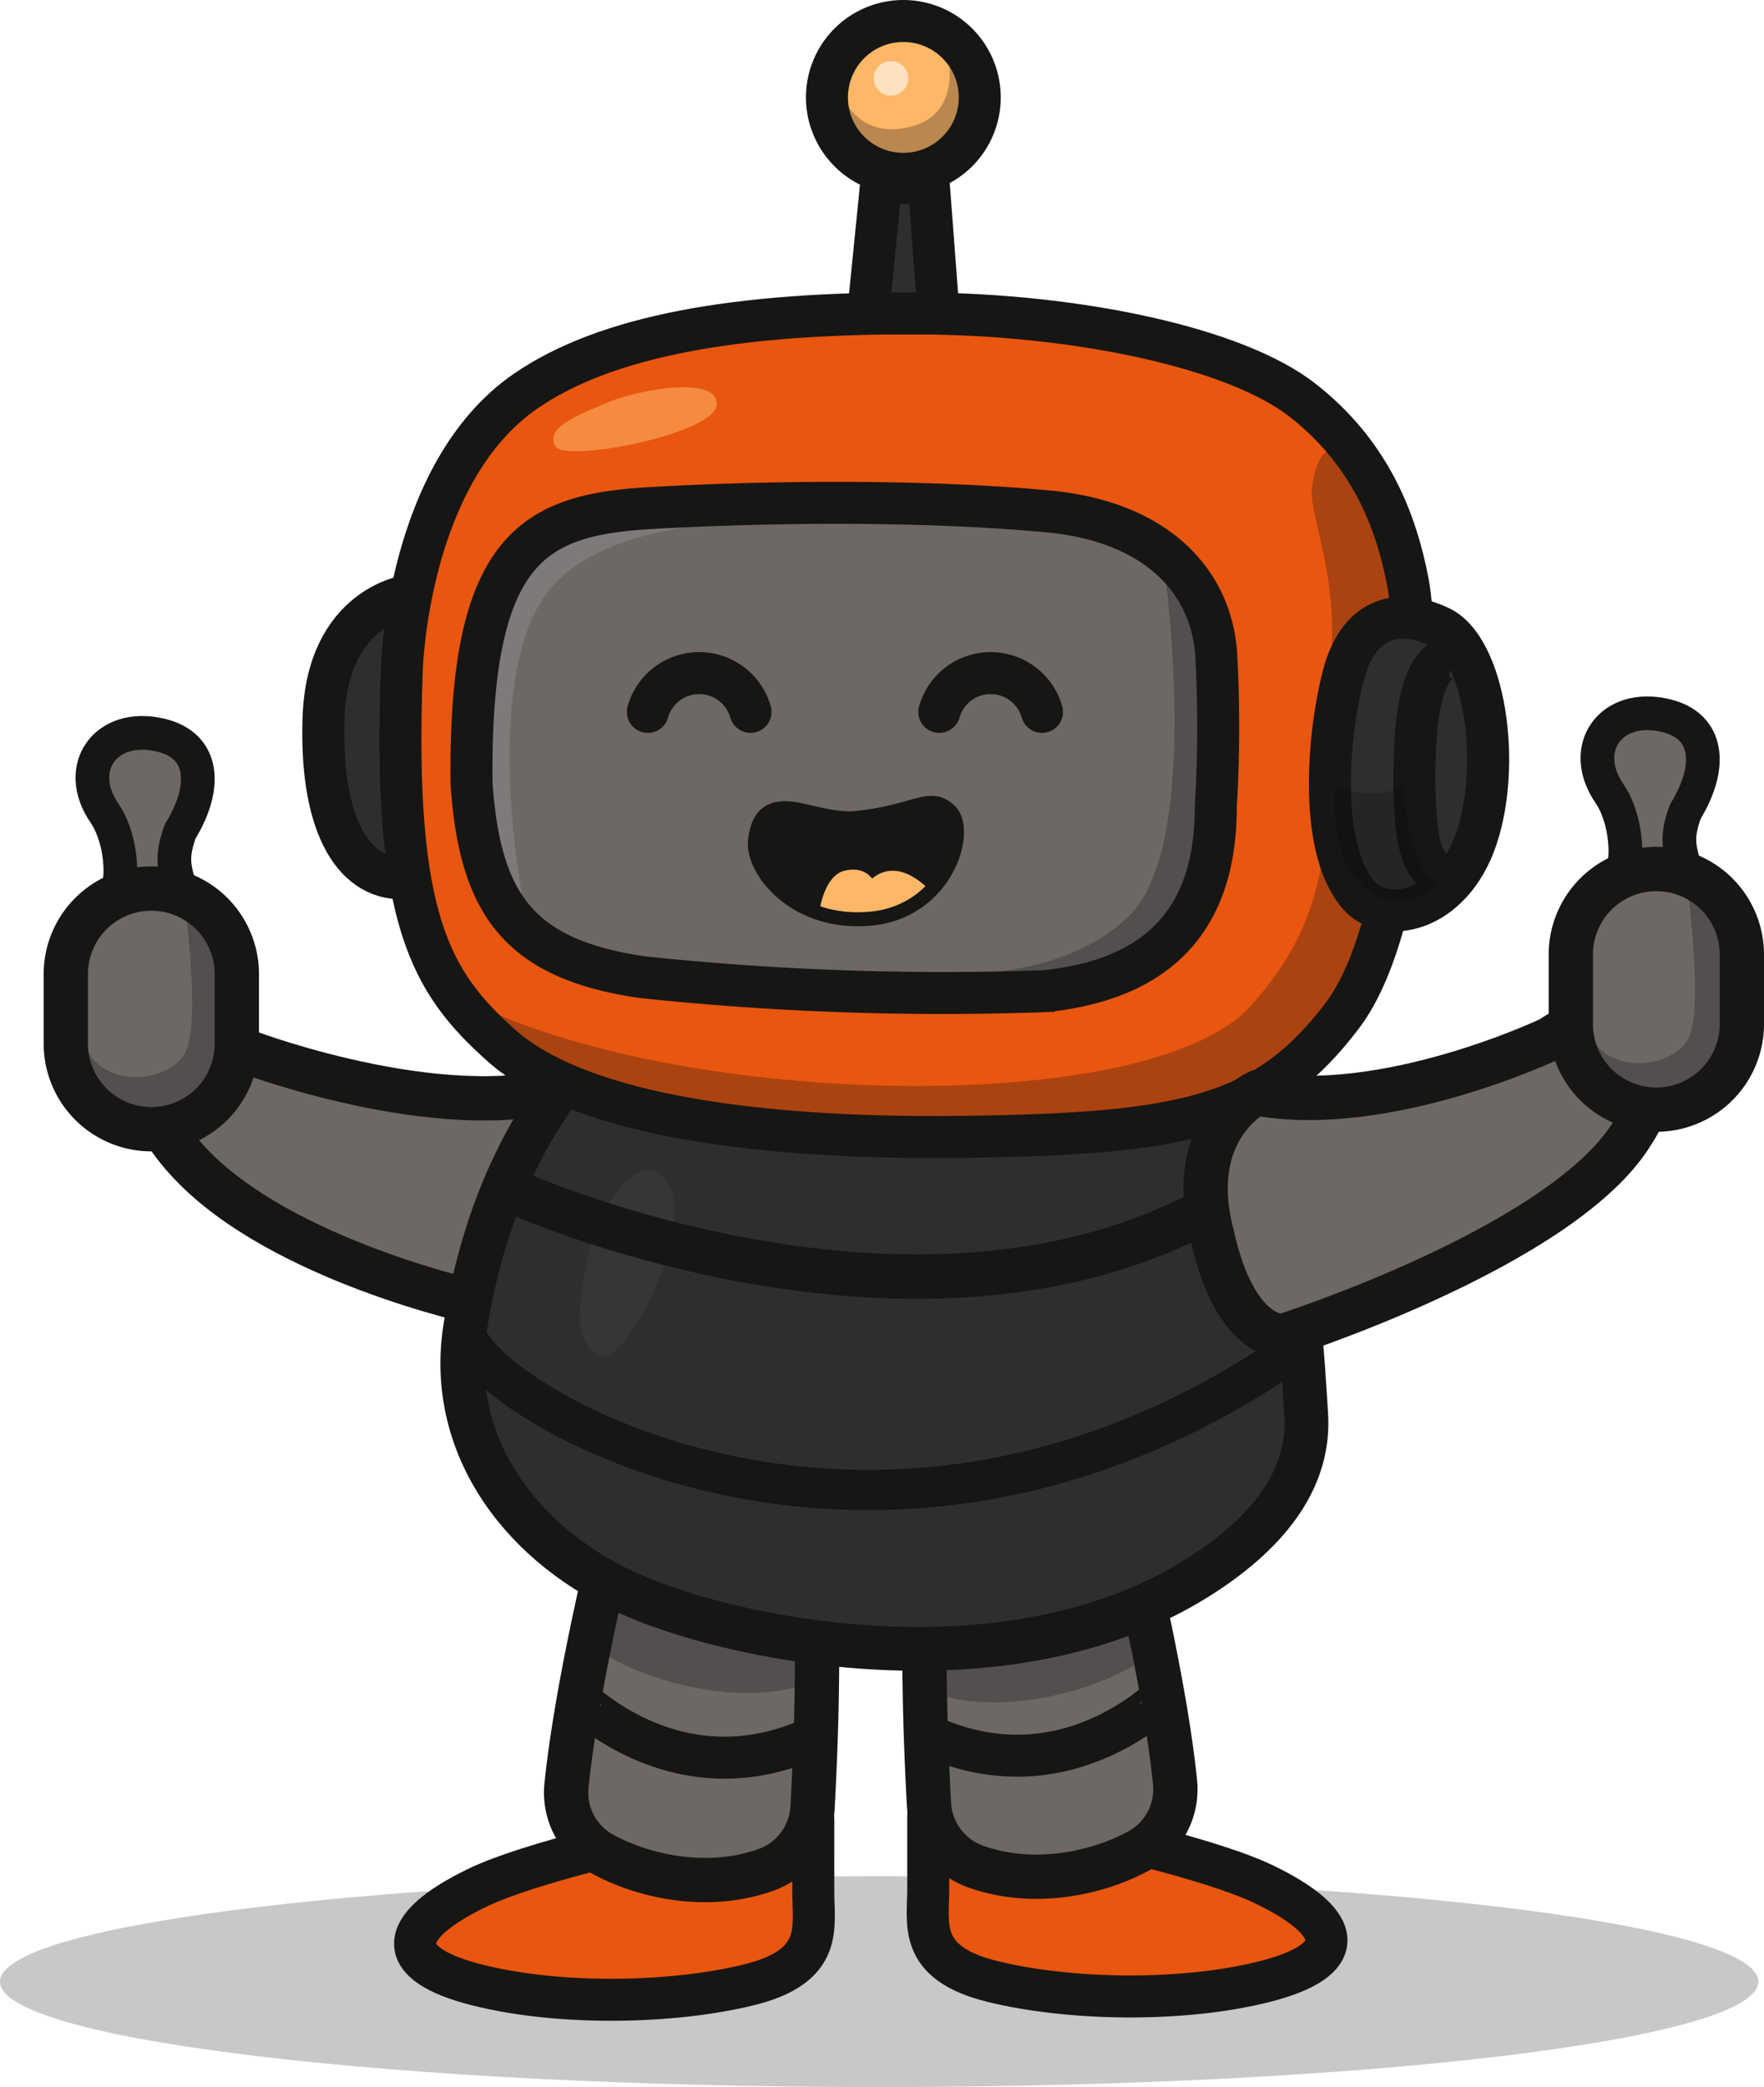
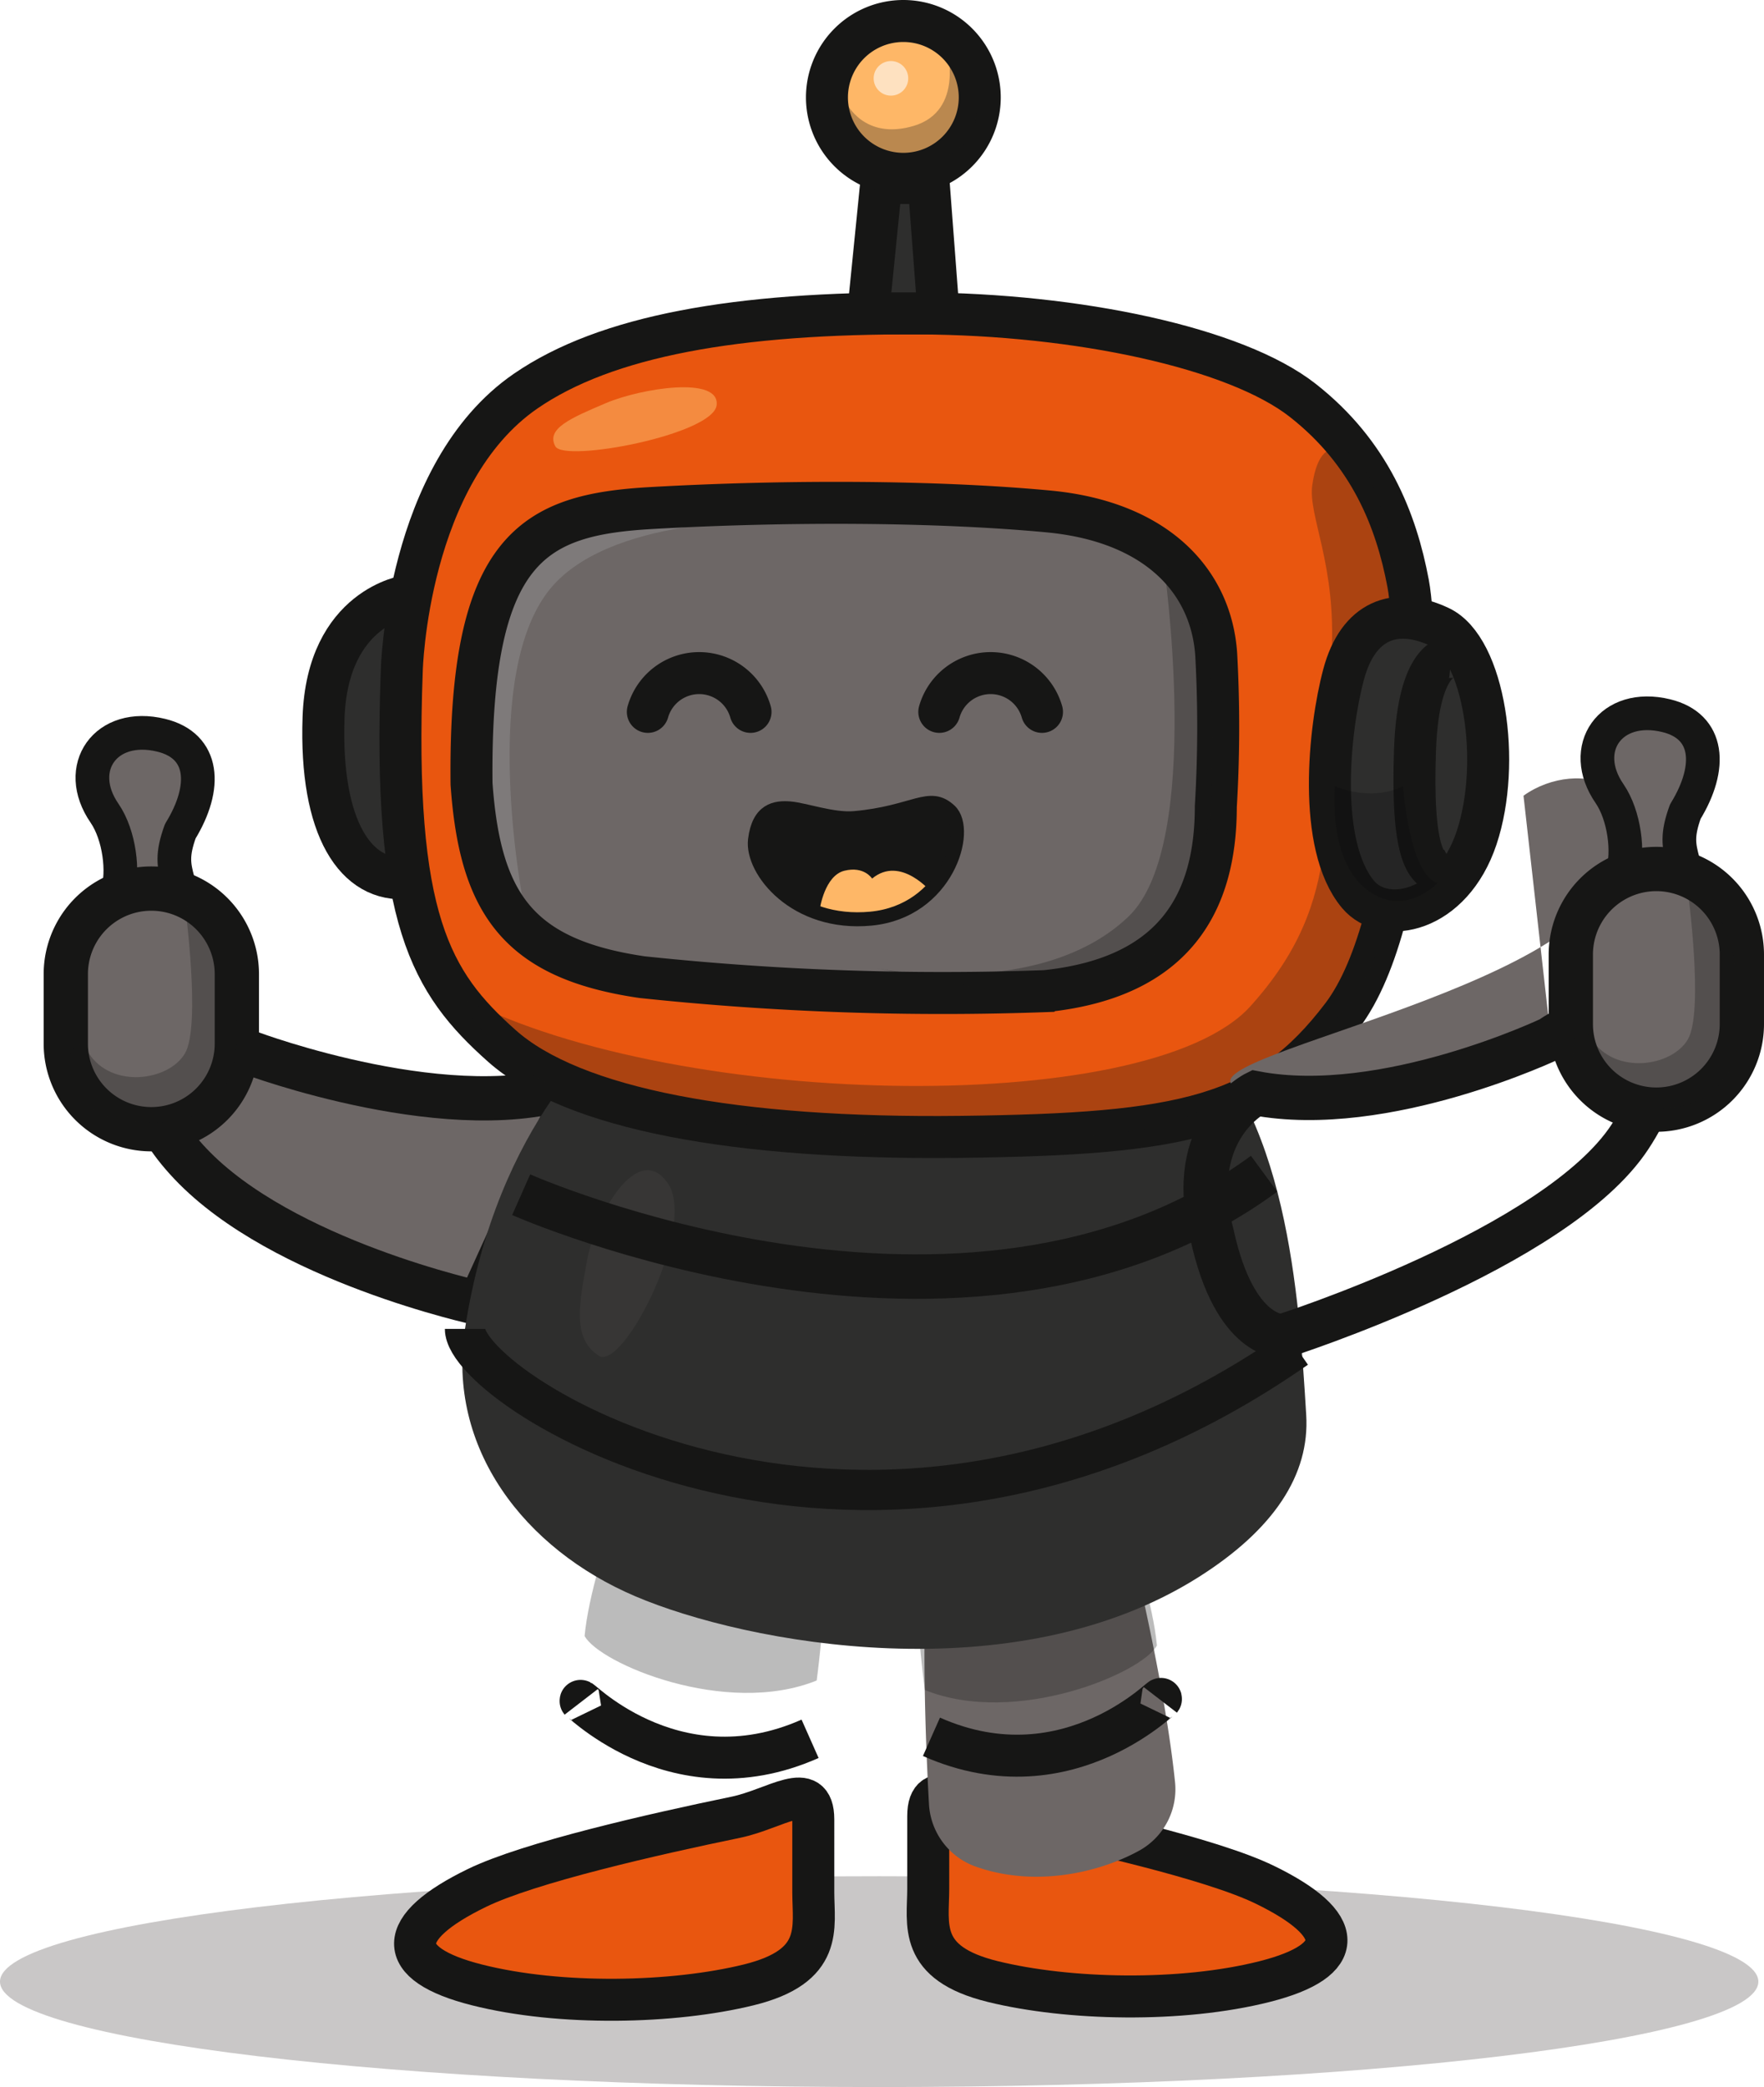
<svg xmlns="http://www.w3.org/2000/svg" width="291.758" height="345.101" viewBox="0 0 291.758 345.101">
  <defs>
    <clipPath id="clip-path">
      <rect id="Rectangle_1161" data-name="Rectangle 1161" width="291.758" height="345.101" fill="none" />
    </clipPath>
    <clipPath id="clip-path-3">
      <rect id="Rectangle_1147" data-name="Rectangle 1147" width="290.823" height="34.862" transform="translate(0 310.239)" fill="none" />
    </clipPath>
    <clipPath id="clip-path-4">
      <rect id="Rectangle_1148" data-name="Rectangle 1148" width="40.06" height="46.642" transform="translate(151.29 234.86)" fill="none" />
    </clipPath>
    <clipPath id="clip-path-5">
      <rect id="Rectangle_1149" data-name="Rectangle 1149" width="40.06" height="46.642" transform="translate(96.691 233.285)" fill="none" />
    </clipPath>
    <clipPath id="clip-path-6">
      <rect id="Rectangle_1150" data-name="Rectangle 1150" width="51.623" height="65.599" transform="translate(77.926 83.776)" fill="none" />
    </clipPath>
    <clipPath id="clip-path-7">
      <rect id="Rectangle_1151" data-name="Rectangle 1151" width="157.213" height="114.282" transform="translate(74.945 74.183)" fill="none" />
    </clipPath>
    <clipPath id="clip-path-8">
      <path id="Path_205" data-name="Path 205" d="M141.293,135.279c-3.5.31-8.209-1.4-10.612-1.6s-5.206.2-5.806,5.205,6.607,14.217,19.173,13.015,16.467-14.616,13.063-17.82a4.193,4.193,0,0,0-3.048-1.32c-2.51,0-5.8,1.9-12.77,2.522" fill="none" />
    </clipPath>
    <clipPath id="clip-path-10">
      <rect id="Rectangle_1153" data-name="Rectangle 1153" width="15.681" height="30.87" transform="translate(95.897 193.499)" fill="none" />
    </clipPath>
    <clipPath id="clip-path-11">
      <rect id="Rectangle_1154" data-name="Rectangle 1154" width="27.035" height="10.578" transform="translate(91.512 64.035)" fill="none" />
    </clipPath>
    <clipPath id="clip-path-12">
      <rect id="Rectangle_1155" data-name="Rectangle 1155" width="22.117" height="21.214" transform="translate(139.93 7.989)" fill="none" />
    </clipPath>
    <clipPath id="clip-path-13">
      <rect id="Rectangle_1156" data-name="Rectangle 1156" width="17.084" height="18.992" transform="translate(220.686 129.985)" fill="none" />
    </clipPath>
    <clipPath id="clip-path-14">
      <rect id="Rectangle_1157" data-name="Rectangle 1157" width="55.451" height="71.353" transform="translate(145.058 92.99)" fill="none" />
    </clipPath>
    <clipPath id="clip-path-15">
      <rect id="Rectangle_1158" data-name="Rectangle 1158" width="27.676" height="35.948" transform="translate(11.541 149.689)" fill="none" />
    </clipPath>
    <clipPath id="clip-path-16">
      <rect id="Rectangle_1159" data-name="Rectangle 1159" width="27.676" height="35.948" transform="translate(260.113 147.374)" fill="none" />
    </clipPath>
  </defs>
  <g id="Group_1697" data-name="Group 1697" clip-path="url(#clip-path)">
    <g id="Group_1671" data-name="Group 1671">
      <g id="Group_1670" data-name="Group 1670" clip-path="url(#clip-path)">
        <g id="Group_1657" data-name="Group 1657" opacity="0.37">
          <g id="Group_1656" data-name="Group 1656">
            <g id="Group_1655" data-name="Group 1655" clip-path="url(#clip-path-3)">
              <path id="Path_168" data-name="Path 168" d="M290.823,327.67c0,9.627-65.1,17.431-145.411,17.431S0,337.3,0,327.67s65.1-17.431,145.412-17.431,145.411,7.8,145.411,17.431" fill="#6d6766" />
            </g>
          </g>
        </g>
        <path id="Path_169" data-name="Path 169" d="M153.526,312.325c0,5.9-1.795,12.264,10.688,15.333s31.166,3.49,44.953,0,13.476-9.476,0-16.025c-8.675-4.216-29.236-8.891-42.787-11.687-6.635-1.369-12.854-6.422-12.854.352Z" fill="#e9560f" />
        <path id="Path_170" data-name="Path 170" d="M153.526,312.325c0,5.9-1.795,12.264,10.688,15.333s31.166,3.49,44.953,0,13.476-9.476,0-16.025c-8.675-4.216-29.236-8.891-42.787-11.687-6.635-1.369-12.854-6.422-12.854.352Z" fill="none" stroke="#161615" stroke-miterlimit="10" stroke-width="6.944" />
        <path id="Path_171" data-name="Path 171" d="M185.335,248.284c2.63,10.573,7.435,31.155,9,46.291a11.6,11.6,0,0,1-5.76,11.348c-6.686,3.739-17.512,6.257-27.388,2.655a11.647,11.647,0,0,1-7.543-10.343c-.792-14.425-2.074-48.659,3.12-55.192,3.966-4.989,12.808-4.591,19.257-3.472a11.685,11.685,0,0,1,9.316,8.713" fill="#6d6766" />
-         <path id="Path_172" data-name="Path 172" d="M185.335,248.284c2.63,10.573,7.435,31.155,9,46.291a11.6,11.6,0,0,1-5.76,11.348c-6.686,3.739-17.512,6.257-27.388,2.655a11.647,11.647,0,0,1-7.543-10.343c-.792-14.425-2.074-48.659,3.12-55.192,3.966-4.989,12.808-4.591,19.257-3.472A11.685,11.685,0,0,1,185.335,248.284Z" fill="none" stroke="#161615" stroke-miterlimit="10" stroke-width="7.323" />
        <path id="Path_173" data-name="Path 173" d="M191.911,281.081c1.6-2.077-14.78,16.351-37.853,6.106" fill="none" stroke="#161615" stroke-miterlimit="10" stroke-width="6.944" />
        <g id="Group_1660" data-name="Group 1660" opacity="0.29" style="mix-blend-mode: multiply;isolation: isolate">
          <g id="Group_1659" data-name="Group 1659">
            <g id="Group_1658" data-name="Group 1658" clip-path="url(#clip-path-4)">
              <path id="Path_174" data-name="Path 174" d="M179.734,235.2s10.364,23.64,11.616,36.888c-2.411,4.532-23.344,13.429-38.386,7.362,0,0-4.618-34.087,1.485-40.212s25.285-4.038,25.285-4.038" fill="#161615" />
            </g>
          </g>
        </g>
        <path id="Path_175" data-name="Path 175" d="M134.515,312.875c0,5.9,1.795,12.264-10.688,15.333s-31.166,3.49-44.953,0-13.476-9.476,0-16.025c8.675-4.216,29.236-8.891,42.787-11.687,6.635-1.369,12.854-6.422,12.854.352Z" fill="#e9560f" />
        <path id="Path_176" data-name="Path 176" d="M134.515,312.875c0,5.9,1.795,12.264-10.688,15.333s-31.166,3.49-44.953,0-13.476-9.476,0-16.025c8.675-4.216,29.236-8.891,42.787-11.687,6.635-1.369,12.854-6.422,12.854.352Z" fill="none" stroke="#161615" stroke-miterlimit="10" stroke-width="6.944" />
-         <path id="Path_177" data-name="Path 177" d="M102.706,248.834c-2.631,10.573-7.435,31.155-9,46.291a11.6,11.6,0,0,0,5.76,11.348c6.685,3.739,17.512,6.257,27.388,2.655a11.648,11.648,0,0,0,7.543-10.343c.792-14.425,2.074-48.659-3.12-55.192-3.966-4.989-12.809-4.591-19.257-3.472a11.684,11.684,0,0,0-9.316,8.713" fill="#6d6766" />
-         <path id="Path_178" data-name="Path 178" d="M102.706,248.834c-2.631,10.573-7.435,31.155-9,46.291a11.6,11.6,0,0,0,5.76,11.348c6.685,3.739,17.512,6.257,27.388,2.655a11.648,11.648,0,0,0,7.543-10.343c.792-14.425,2.074-48.659-3.12-55.192-3.966-4.989-12.809-4.591-19.257-3.472A11.684,11.684,0,0,0,102.706,248.834Z" fill="none" stroke="#161615" stroke-miterlimit="10" stroke-width="7.323" />
        <path id="Path_179" data-name="Path 179" d="M96.13,281.41c-1.6-2.077,14.78,16.351,37.853,6.106" fill="none" stroke="#161615" stroke-miterlimit="10" stroke-width="6.944" />
        <g id="Group_1663" data-name="Group 1663" opacity="0.29" style="mix-blend-mode: multiply;isolation: isolate">
          <g id="Group_1662" data-name="Group 1662">
            <g id="Group_1661" data-name="Group 1661" clip-path="url(#clip-path-5)">
              <path id="Path_180" data-name="Path 180" d="M108.307,233.628s-10.364,23.64-11.616,36.888c2.411,4.532,23.344,13.429,38.386,7.362,0,0,4.618-34.087-1.485-40.212s-25.285-4.038-25.285-4.038" fill="#161615" />
            </g>
          </g>
        </g>
        <path id="Path_181" data-name="Path 181" d="M12.51,158.444l22.655,1.121s-4.449-9.168-5.693-13.773c-.761-2.813-1.051-4.482.349-8.351,4.518-7.359,3.967-14.124-3.145-15.861-9.2-2.247-14.542,5.415-9.385,12.89,2.474,3.6,3.228,9.79,2.111,13.143-1.4,4.191-6.892,10.831-6.892,10.831" fill="#6d6766" />
        <path id="Path_182" data-name="Path 182" d="M12.51,158.444l22.655,1.121s-4.449-9.168-5.693-13.773c-.761-2.813-1.051-4.482.349-8.351,4.518-7.359,3.967-14.124-3.145-15.861-9.2-2.247-14.542,5.415-9.385,12.89,2.474,3.6,3.228,9.79,2.111,13.143C18.006,151.8,12.51,158.444,12.51,158.444Z" fill="none" stroke="#161615" stroke-linecap="round" stroke-linejoin="round" stroke-width="5.571" />
        <path id="Path_183" data-name="Path 183" d="M41.506,174.127s34.045,12.739,54.389,4.981L79.328,215.52s-32.593-6.978-47.843-23.1,0-23.09,10.021-18.3" fill="#6d6766" />
        <path id="Path_184" data-name="Path 184" d="M41.506,174.127s34.045,12.739,54.389,4.981L79.328,215.52s-32.593-6.978-47.843-23.1S31.485,169.334,41.506,174.127Z" fill="none" stroke="#161615" stroke-miterlimit="10" stroke-width="7.323" />
        <path id="Path_185" data-name="Path 185" d="M101.365,170.5s-19.084,14.169-24.458,49.241c-3.015,19.673,9.766,36.359,28.146,44.2s62.613,16.182,93.2-3.169c12.423-7.859,18.4-16.91,17.788-26.824-1.194-19.445-3.054-50.8-20.719-65.157-25.841-21.006-93.961,1.707-93.961,1.707" fill="#2e2e2d" />
-         <path id="Path_186" data-name="Path 186" d="M101.365,170.5s-19.084,14.169-24.458,49.241c-3.015,19.673,9.766,36.359,28.146,44.2s62.613,16.182,93.2-3.169c12.423-7.859,18.4-16.91,17.788-26.824-1.194-19.445-3.054-50.8-20.719-65.157C169.485,147.787,101.365,170.5,101.365,170.5Z" fill="none" stroke="#161615" stroke-miterlimit="10" stroke-width="7.246" />
        <path id="Path_187" data-name="Path 187" d="M67.4,98.535s-13.25,1.748-13.887,20.128,5.379,27.379,13.944,26.5Z" fill="#2e2e2d" />
        <path id="Path_188" data-name="Path 188" d="M67.4,98.535s-13.25,1.748-13.887,20.128,5.379,27.379,13.944,26.5Z" fill="none" stroke="#161615" stroke-miterlimit="10" stroke-width="6.944" />
        <path id="Path_189" data-name="Path 189" d="M66.454,110.863s.753-32.6,20.479-46.186c13.289-9.15,34.857-13.006,65.139-12.853,26.165.131,52.286,5.664,63.4,14.378S230.937,86.027,232.9,96.484s1.384,55.245-10.893,71.458c-12.665,16.726-26.142,19.607-63.178,20.043s-64.05-4.575-75.815-15.033-18.082-20.914-16.557-62.089" fill="#e9560f" />
        <path id="Path_190" data-name="Path 190" d="M66.454,110.863s.753-32.6,20.479-46.186c13.289-9.15,34.857-13.006,65.139-12.853,26.165.131,52.286,5.664,63.4,14.378S230.937,86.027,232.9,96.484s1.384,55.245-10.893,71.458c-12.665,16.726-26.142,19.607-63.178,20.043s-64.05-4.575-75.815-15.033S64.929,152.038,66.454,110.863Z" fill="none" stroke="#161615" stroke-miterlimit="10" stroke-width="6.944" />
        <path id="Path_191" data-name="Path 191" d="M107.833,84c22.318-1.258,47.071-1.171,65.589.571,17.8,1.676,26.933,11.482,27.736,23.679a218.573,218.573,0,0,1-.068,25.126c0,15.573-6.536,28.249-28.2,30.512a471.743,471.743,0,0,1-66.7-2.315c-20.572-3-26.808-12.257-28.2-31.973C77.564,90.167,88.457,85.091,107.833,84" fill="#6d6766" />
        <g id="Group_1666" data-name="Group 1666" opacity="0.55">
          <g id="Group_1665" data-name="Group 1665">
            <g id="Group_1664" data-name="Group 1664" clip-path="url(#clip-path-6)">
              <path id="Path_192" data-name="Path 192" d="M111.26,83.817s-17.753-1.027-24.432,7.1-8.84,23.586-8.84,23.586-.4,16.877.853,22.432,7.735,12.437,7.735,12.437-7.629-38.642,4.936-52.612c10.69-11.886,38.036-10.621,38.036-10.621Z" fill="#8c8b8b" />
            </g>
          </g>
        </g>
        <path id="Path_193" data-name="Path 193" d="M141.293,135.279c9.98-.886,12.414-4.405,15.818-1.2s-.5,16.618-13.063,17.82-19.774-8.009-19.174-13.015,3.4-5.406,5.807-5.206,7.113,1.912,10.612,1.6" fill="#fee1c0" />
        <path id="Path_194" data-name="Path 194" d="M143.59,51.819l2.164-21.565H153.6l1.634,21.565Z" fill="#2e2e2d" />
        <path id="Path_195" data-name="Path 195" d="M143.59,51.819l2.164-21.565H153.6l1.634,21.565Z" fill="none" stroke="#161615" stroke-miterlimit="10" stroke-width="6.944" />
        <path id="Path_196" data-name="Path 196" d="M162.046,16.108A12.636,12.636,0,1,1,149.41,3.472a12.636,12.636,0,0,1,12.636,12.636" fill="#feb767" />
        <path id="Path_197" data-name="Path 197" d="M162.046,16.108A12.636,12.636,0,1,1,149.41,3.472,12.636,12.636,0,0,1,162.046,16.108Z" fill="none" stroke="#161615" stroke-miterlimit="10" stroke-width="6.944" />
        <g id="Group_1669" data-name="Group 1669" opacity="0.29" style="mix-blend-mode: multiply;isolation: isolate">
          <g id="Group_1668" data-name="Group 1668">
            <g id="Group_1667" data-name="Group 1667" clip-path="url(#clip-path-7)">
              <path id="Path_198" data-name="Path 198" d="M225.246,76.7s-6.6-7.562-8.2,3.51c-.738,5.111,4.022,13.042,3.184,27.986-1.444,25.748,2.5,40.538-13.4,58.168-16.993,18.841-97.492,16.993-131.889-2.173,6.947,8.708,11.5,18.356,40.011,21s63.15,5.812,79.816,0,31.777-17.2,34.456-33.187c1.893-11.3,7.212-56.411-3.982-75.3" fill="#161615" />
            </g>
          </g>
        </g>
        <path id="Path_199" data-name="Path 199" d="M107.15,117.711a8.828,8.828,0,0,1,16.982,0" fill="none" stroke="#161615" stroke-linecap="round" stroke-miterlimit="10" stroke-width="6.944" />
        <path id="Path_200" data-name="Path 200" d="M155.357,117.711a8.828,8.828,0,0,1,16.982,0" fill="none" stroke="#161615" stroke-linecap="round" stroke-miterlimit="10" stroke-width="6.944" />
        <path id="Path_201" data-name="Path 201" d="M224.619,147.9c4.345,5.188,15.468,3.05,19.607-9.368s1.307-31.371-6.1-34.857-13.505-1.086-15.9,7.843-4.441,28.218,2.4,36.382" fill="#2e2e2d" />
        <path id="Path_202" data-name="Path 202" d="M224.619,147.9c4.345,5.188,15.468,3.05,19.607-9.368s1.307-31.371-6.1-34.857-13.505-1.086-15.9,7.843S217.782,139.735,224.619,147.9Z" fill="none" stroke="#161615" stroke-miterlimit="10" stroke-width="6.944" />
        <path id="Path_203" data-name="Path 203" d="M141.293,135.279c9.98-.886,12.414-4.405,15.818-1.2s-.5,16.618-13.063,17.82-19.774-8.009-19.174-13.015,3.4-5.406,5.807-5.206,7.113,1.912,10.612,1.6" fill="#161615" />
      </g>
    </g>
    <g id="Group_1673" data-name="Group 1673">
      <g id="Group_1672" data-name="Group 1672" clip-path="url(#clip-path-8)">
        <path id="Path_204" data-name="Path 204" d="M154.074,147.564s-5.1-6.209-9.833-2.288c0,0-1.307-2.107-4.575-1.3s-4.057,6.25-4.057,6.25,7.384,6.159,18.465-2.664" fill="#feb767" />
      </g>
    </g>
    <g id="Group_1696" data-name="Group 1696">
      <g id="Group_1695" data-name="Group 1695" clip-path="url(#clip-path)">
        <path id="Path_206" data-name="Path 206" d="M141.293,135.279c9.98-.886,12.414-4.405,15.818-1.2s-.5,16.618-13.063,17.82-19.774-8.009-19.174-13.015,3.4-5.406,5.807-5.206S137.794,135.589,141.293,135.279Z" fill="none" stroke="#161615" stroke-miterlimit="10" stroke-width="2.315" />
        <g id="Group_1676" data-name="Group 1676" opacity="0.14">
          <g id="Group_1675" data-name="Group 1675">
            <g id="Group_1674" data-name="Group 1674" clip-path="url(#clip-path-10)">
              <path id="Path_207" data-name="Path 207" d="M99.016,224.164c4.035,2.665,16.355-21.5,11.409-28.555S98.5,200.8,97.1,208.378s-2.406,12.931,1.916,15.786" fill="#6d6766" />
            </g>
          </g>
        </g>
        <g id="Group_1679" data-name="Group 1679" opacity="0.55">
          <g id="Group_1678" data-name="Group 1678">
            <g id="Group_1677" data-name="Group 1677" clip-path="url(#clip-path-11)">
              <path id="Path_208" data-name="Path 208" d="M91.851,73.805c1.473,2.73,26.124-1.942,26.679-6.812s-12.5-2.807-18.321-.333-9.936,4.22-8.358,7.145" fill="#feb767" />
            </g>
          </g>
        </g>
        <g id="Group_1682" data-name="Group 1682" opacity="0.29" style="mix-blend-mode: multiply;isolation: isolate">
          <g id="Group_1681" data-name="Group 1681">
            <g id="Group_1680" data-name="Group 1680" clip-path="url(#clip-path-12)">
              <path id="Path_209" data-name="Path 209" d="M156.59,7.989s2.939,10.264-5.382,12.8-11.278-3.856-11.278-3.856l2.991,9.831,9.273,2.443,8.87-6.508.983-9.7Z" fill="#161615" />
            </g>
          </g>
        </g>
        <path id="Path_210" data-name="Path 210" d="M150.217,12.955a2.858,2.858,0,1,1-2.858-2.858,2.859,2.859,0,0,1,2.858,2.858" fill="#fee1c0" />
        <path id="Path_211" data-name="Path 211" d="M240.065,108.639s-5.47-.605-6.029,15.358,1.354,22.34,6.479,19.558" fill="none" stroke="#161615" stroke-miterlimit="10" stroke-width="6.944" />
        <path id="Path_212" data-name="Path 212" d="M107.833,84c22.318-1.258,47.071-1.171,65.589.571,17.8,1.676,26.933,11.482,27.736,23.679a218.573,218.573,0,0,1-.068,25.126c0,15.573-6.536,28.249-28.2,30.512a471.743,471.743,0,0,1-66.7-2.315c-20.572-3-26.808-12.257-28.2-31.973C77.564,90.167,88.457,85.091,107.833,84Z" fill="none" stroke="#161615" stroke-miterlimit="10" stroke-width="6.944" />
        <g id="Group_1685" data-name="Group 1685" opacity="0.21">
          <g id="Group_1684" data-name="Group 1684">
            <g id="Group_1683" data-name="Group 1683" clip-path="url(#clip-path-13)">
              <path id="Path_213" data-name="Path 213" d="M220.777,129.985s5.788,2.723,11.281,0c0,0,1.028,14.705,5.712,16.013,0,0-5.555,5.991-11.873.98s-5.12-16.993-5.12-16.993" fill="#040405" />
            </g>
          </g>
        </g>
        <g id="Group_1688" data-name="Group 1688" opacity="0.29" style="mix-blend-mode: multiply;isolation: isolate">
          <g id="Group_1687" data-name="Group 1687">
            <g id="Group_1686" data-name="Group 1686" clip-path="url(#clip-path-14)">
              <path id="Path_214" data-name="Path 214" d="M166.79,164.279s17.743,1.207,24.5-6.855,9.077-23.495,9.077-23.495.576-22.66-.627-28.227-7.3-12.712-7.3-12.712,6.78,46.491-5.772,58.545c-14.5,13.92-41.612,8.61-41.612,8.61Z" fill="#161615" />
            </g>
          </g>
        </g>
        <path id="Path_215" data-name="Path 215" d="M76.906,219.74c0,10.419,66.856,52.444,137.519,3.19" fill="none" stroke="#161615" stroke-miterlimit="10" stroke-width="6.654" />
        <path id="Path_216" data-name="Path 216" d="M86.2,197.546s73.639,32.67,122.875-3.466" fill="none" stroke="#161615" stroke-miterlimit="10" stroke-width="7.352" />
-         <path id="Path_217" data-name="Path 217" d="M256.5,171.73s-27.422,13.076-48.819,9.042c0,0-11.793,5.85-7.228,23.347,3.815,17.491,11.747,16.808,11.747,16.808s45.248-14.4,57.4-32.964-4.089-22.725-13.1-16.233" fill="#6d6766" />
+         <path id="Path_217" data-name="Path 217" d="M256.5,171.73s-27.422,13.076-48.819,9.042s45.248-14.4,57.4-32.964-4.089-22.725-13.1-16.233" fill="#6d6766" />
        <path id="Path_218" data-name="Path 218" d="M256.5,171.73s-27.422,13.076-48.819,9.042c0,0-11.793,5.85-7.228,23.347,3.815,17.491,11.747,16.808,11.747,16.808s45.248-14.4,57.4-32.964S265.513,165.238,256.5,171.73Z" fill="none" stroke="#161615" stroke-miterlimit="10" stroke-width="7.323" />
        <path id="Path_219" data-name="Path 219" d="M25.028,186.72h0a14.145,14.145,0,0,1-14.145-14.145v-11.5a14.145,14.145,0,1,1,28.29,0v11.5A14.145,14.145,0,0,1,25.028,186.72" fill="#6d6766" />
        <path id="Path_220" data-name="Path 220" d="M25.028,186.72h0a14.145,14.145,0,0,1-14.145-14.145v-11.5a14.145,14.145,0,1,1,28.29,0v11.5A14.145,14.145,0,0,1,25.028,186.72Z" fill="none" stroke="#161615" stroke-miterlimit="10" stroke-width="7.323" />
        <path id="Path_221" data-name="Path 221" d="M261.433,155.206l22.655,1.121s-4.449-9.168-5.694-13.773c-.76-2.813-1.05-4.482.35-8.351,4.518-7.359,3.967-14.124-3.145-15.861-9.2-2.247-14.542,5.415-9.385,12.89,2.474,3.6,3.228,9.79,2.111,13.143-1.4,4.191-6.892,10.831-6.892,10.831" fill="#6d6766" />
        <path id="Path_222" data-name="Path 222" d="M261.433,155.206l22.655,1.121s-4.449-9.168-5.694-13.773c-.76-2.813-1.05-4.482.35-8.351,4.518-7.359,3.967-14.124-3.145-15.861-9.2-2.247-14.542,5.415-9.385,12.89,2.474,3.6,3.228,9.79,2.111,13.143C266.929,148.566,261.433,155.206,261.433,155.206Z" fill="none" stroke="#161615" stroke-linecap="round" stroke-linejoin="round" stroke-width="5.571" />
        <path id="Path_223" data-name="Path 223" d="M273.951,183.482h0a14.145,14.145,0,0,1-14.145-14.145v-11.5a14.145,14.145,0,1,1,28.29,0v11.5a14.145,14.145,0,0,1-14.145,14.145" fill="#6d6766" />
        <path id="Path_224" data-name="Path 224" d="M273.951,183.482h0a14.145,14.145,0,0,1-14.145-14.145v-11.5a14.145,14.145,0,1,1,28.29,0v11.5A14.145,14.145,0,0,1,273.951,183.482Z" fill="none" stroke="#161615" stroke-miterlimit="10" stroke-width="7.323" />
        <g id="Group_1691" data-name="Group 1691" opacity="0.29" style="mix-blend-mode: multiply;isolation: isolate">
          <g id="Group_1690" data-name="Group 1690">
            <g id="Group_1689" data-name="Group 1689" clip-path="url(#clip-path-15)">
              <path id="Path_225" data-name="Path 225" d="M30.592,149.689s2.676,19.91,0,24.485-12.087,5.882-15.9,0-5.4,7.764,2.465,10.155,22.965,3.551,22.015-15.468-8.582-19.172-8.582-19.172" fill="#161615" />
            </g>
          </g>
        </g>
        <g id="Group_1694" data-name="Group 1694" opacity="0.29" style="mix-blend-mode: multiply;isolation: isolate">
          <g id="Group_1693" data-name="Group 1693">
            <g id="Group_1692" data-name="Group 1692" clip-path="url(#clip-path-16)">
              <path id="Path_226" data-name="Path 226" d="M279.165,147.375s2.676,19.91,0,24.485-12.087,5.882-15.9,0-5.4,7.764,2.465,10.155,22.965,3.551,22.015-15.468-8.582-19.172-8.582-19.172" fill="#161615" />
            </g>
          </g>
        </g>
      </g>
    </g>
  </g>
</svg>